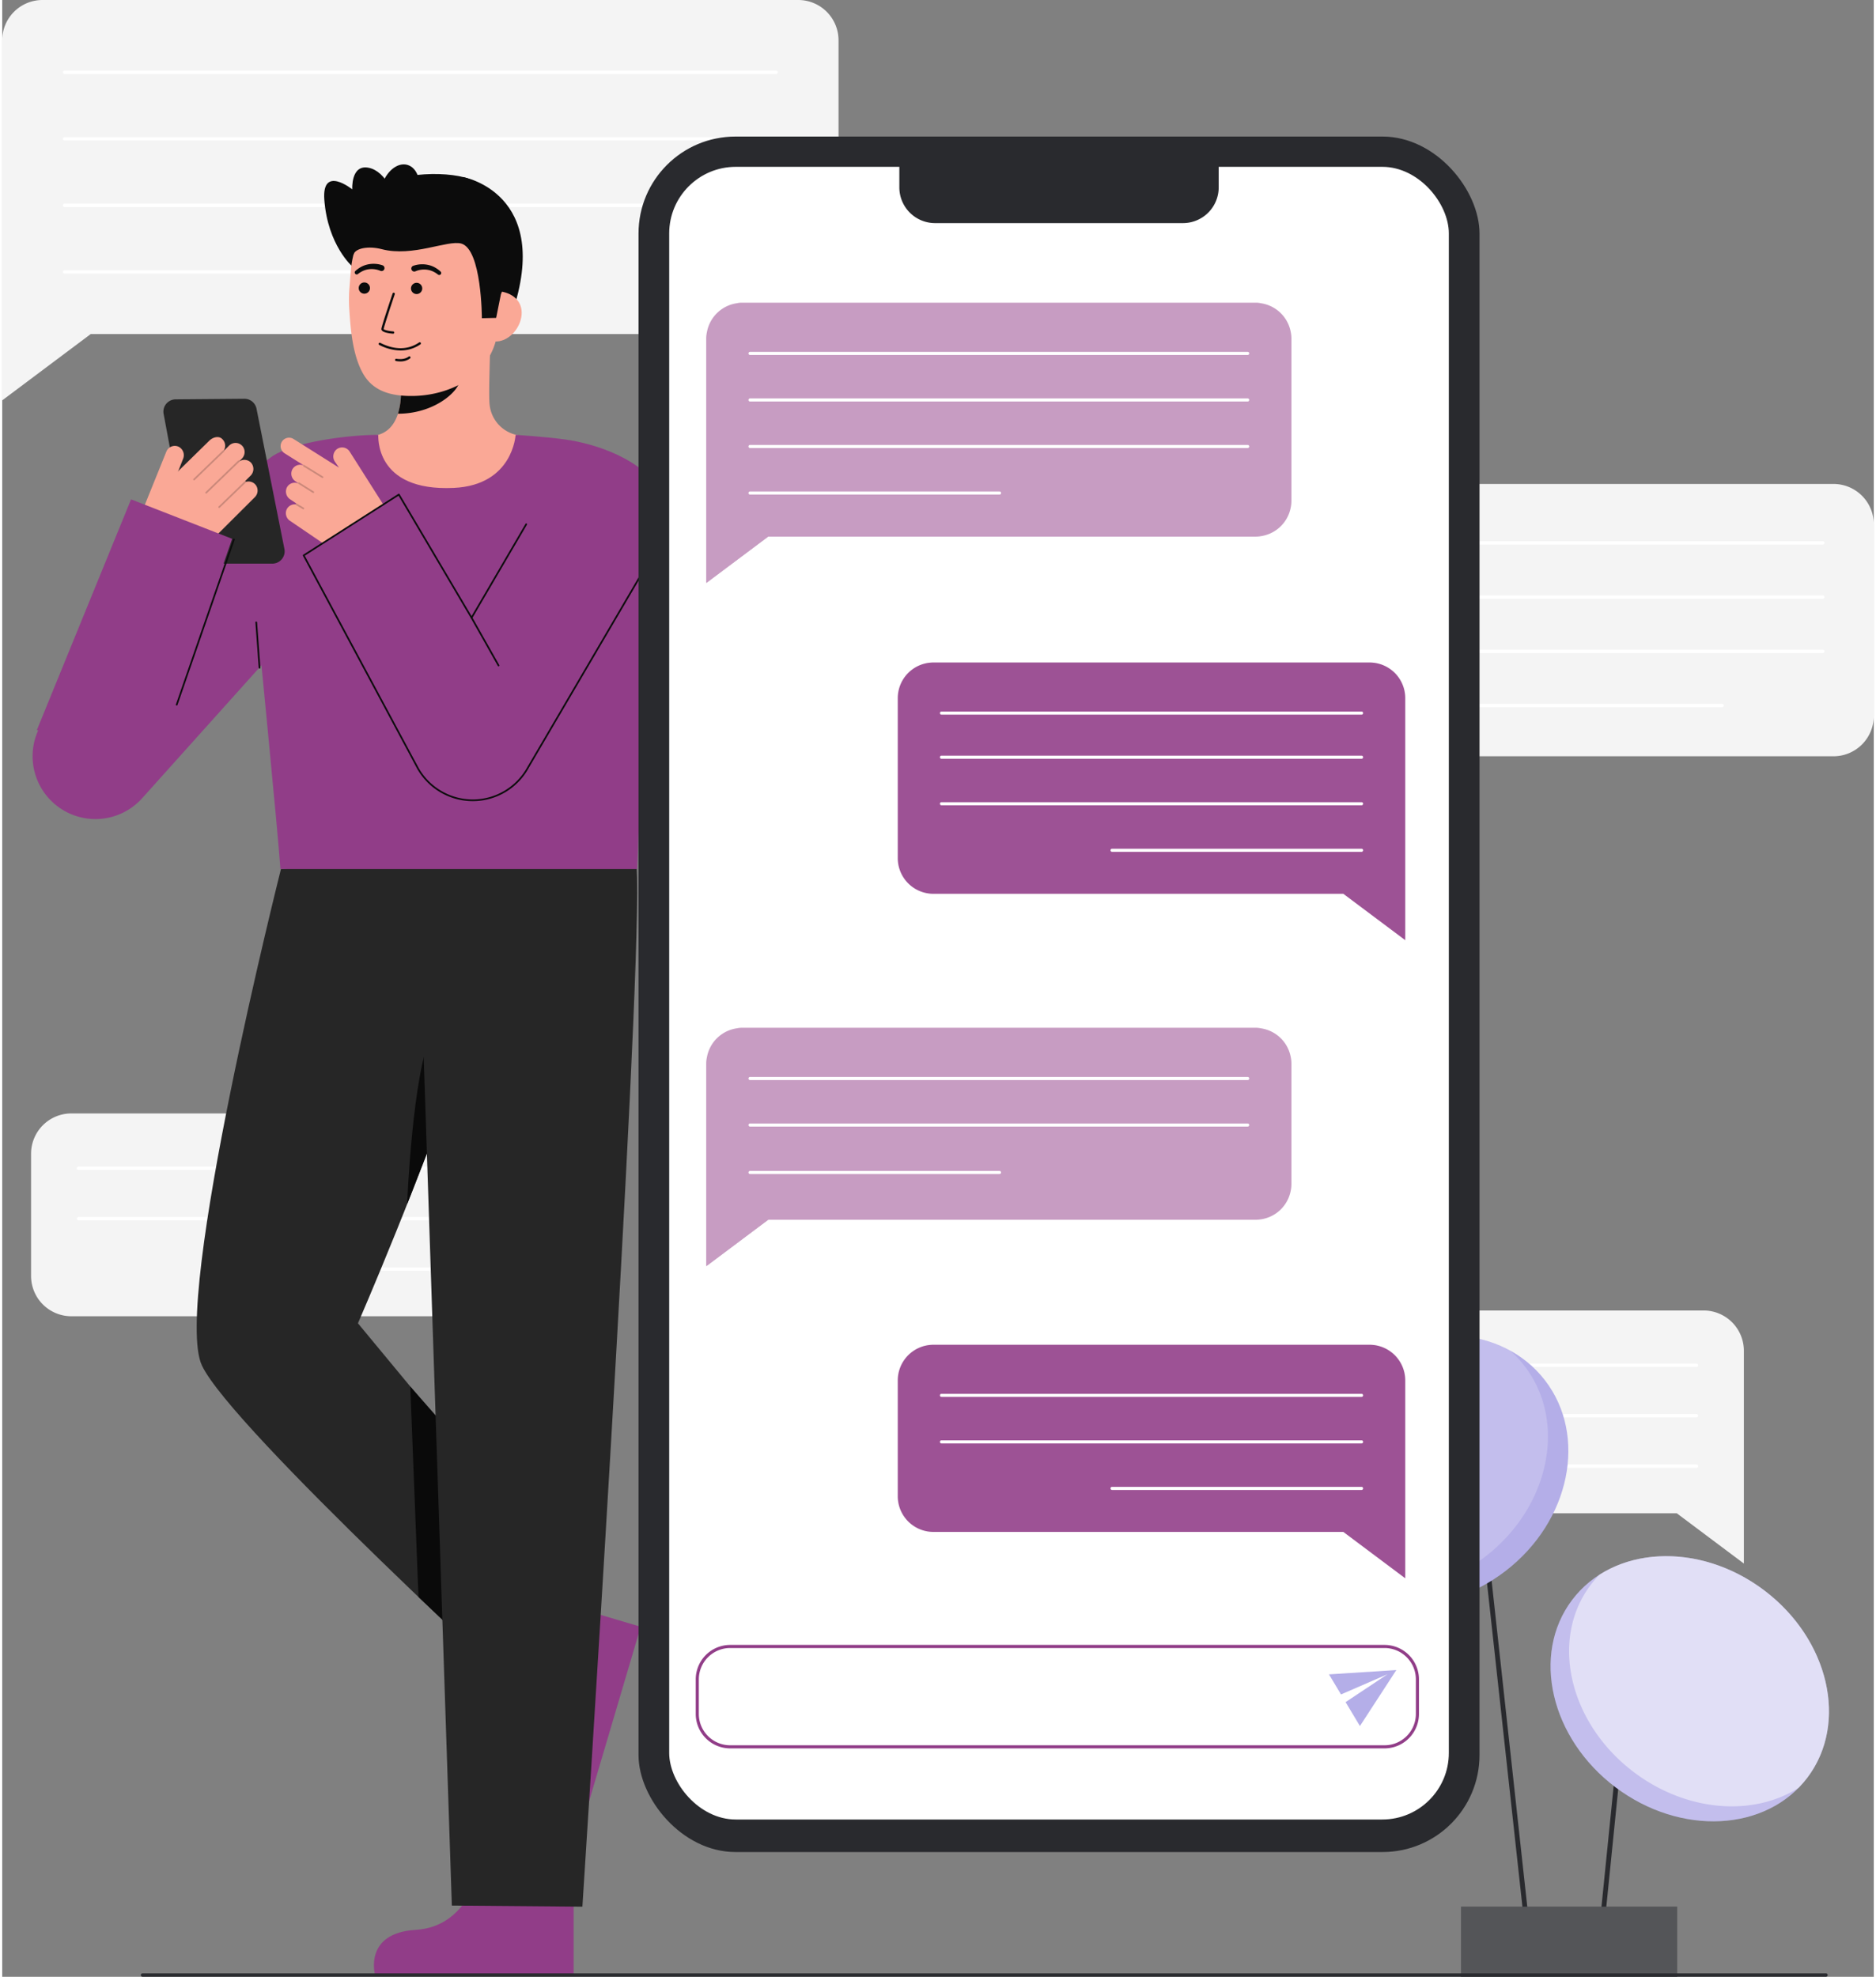
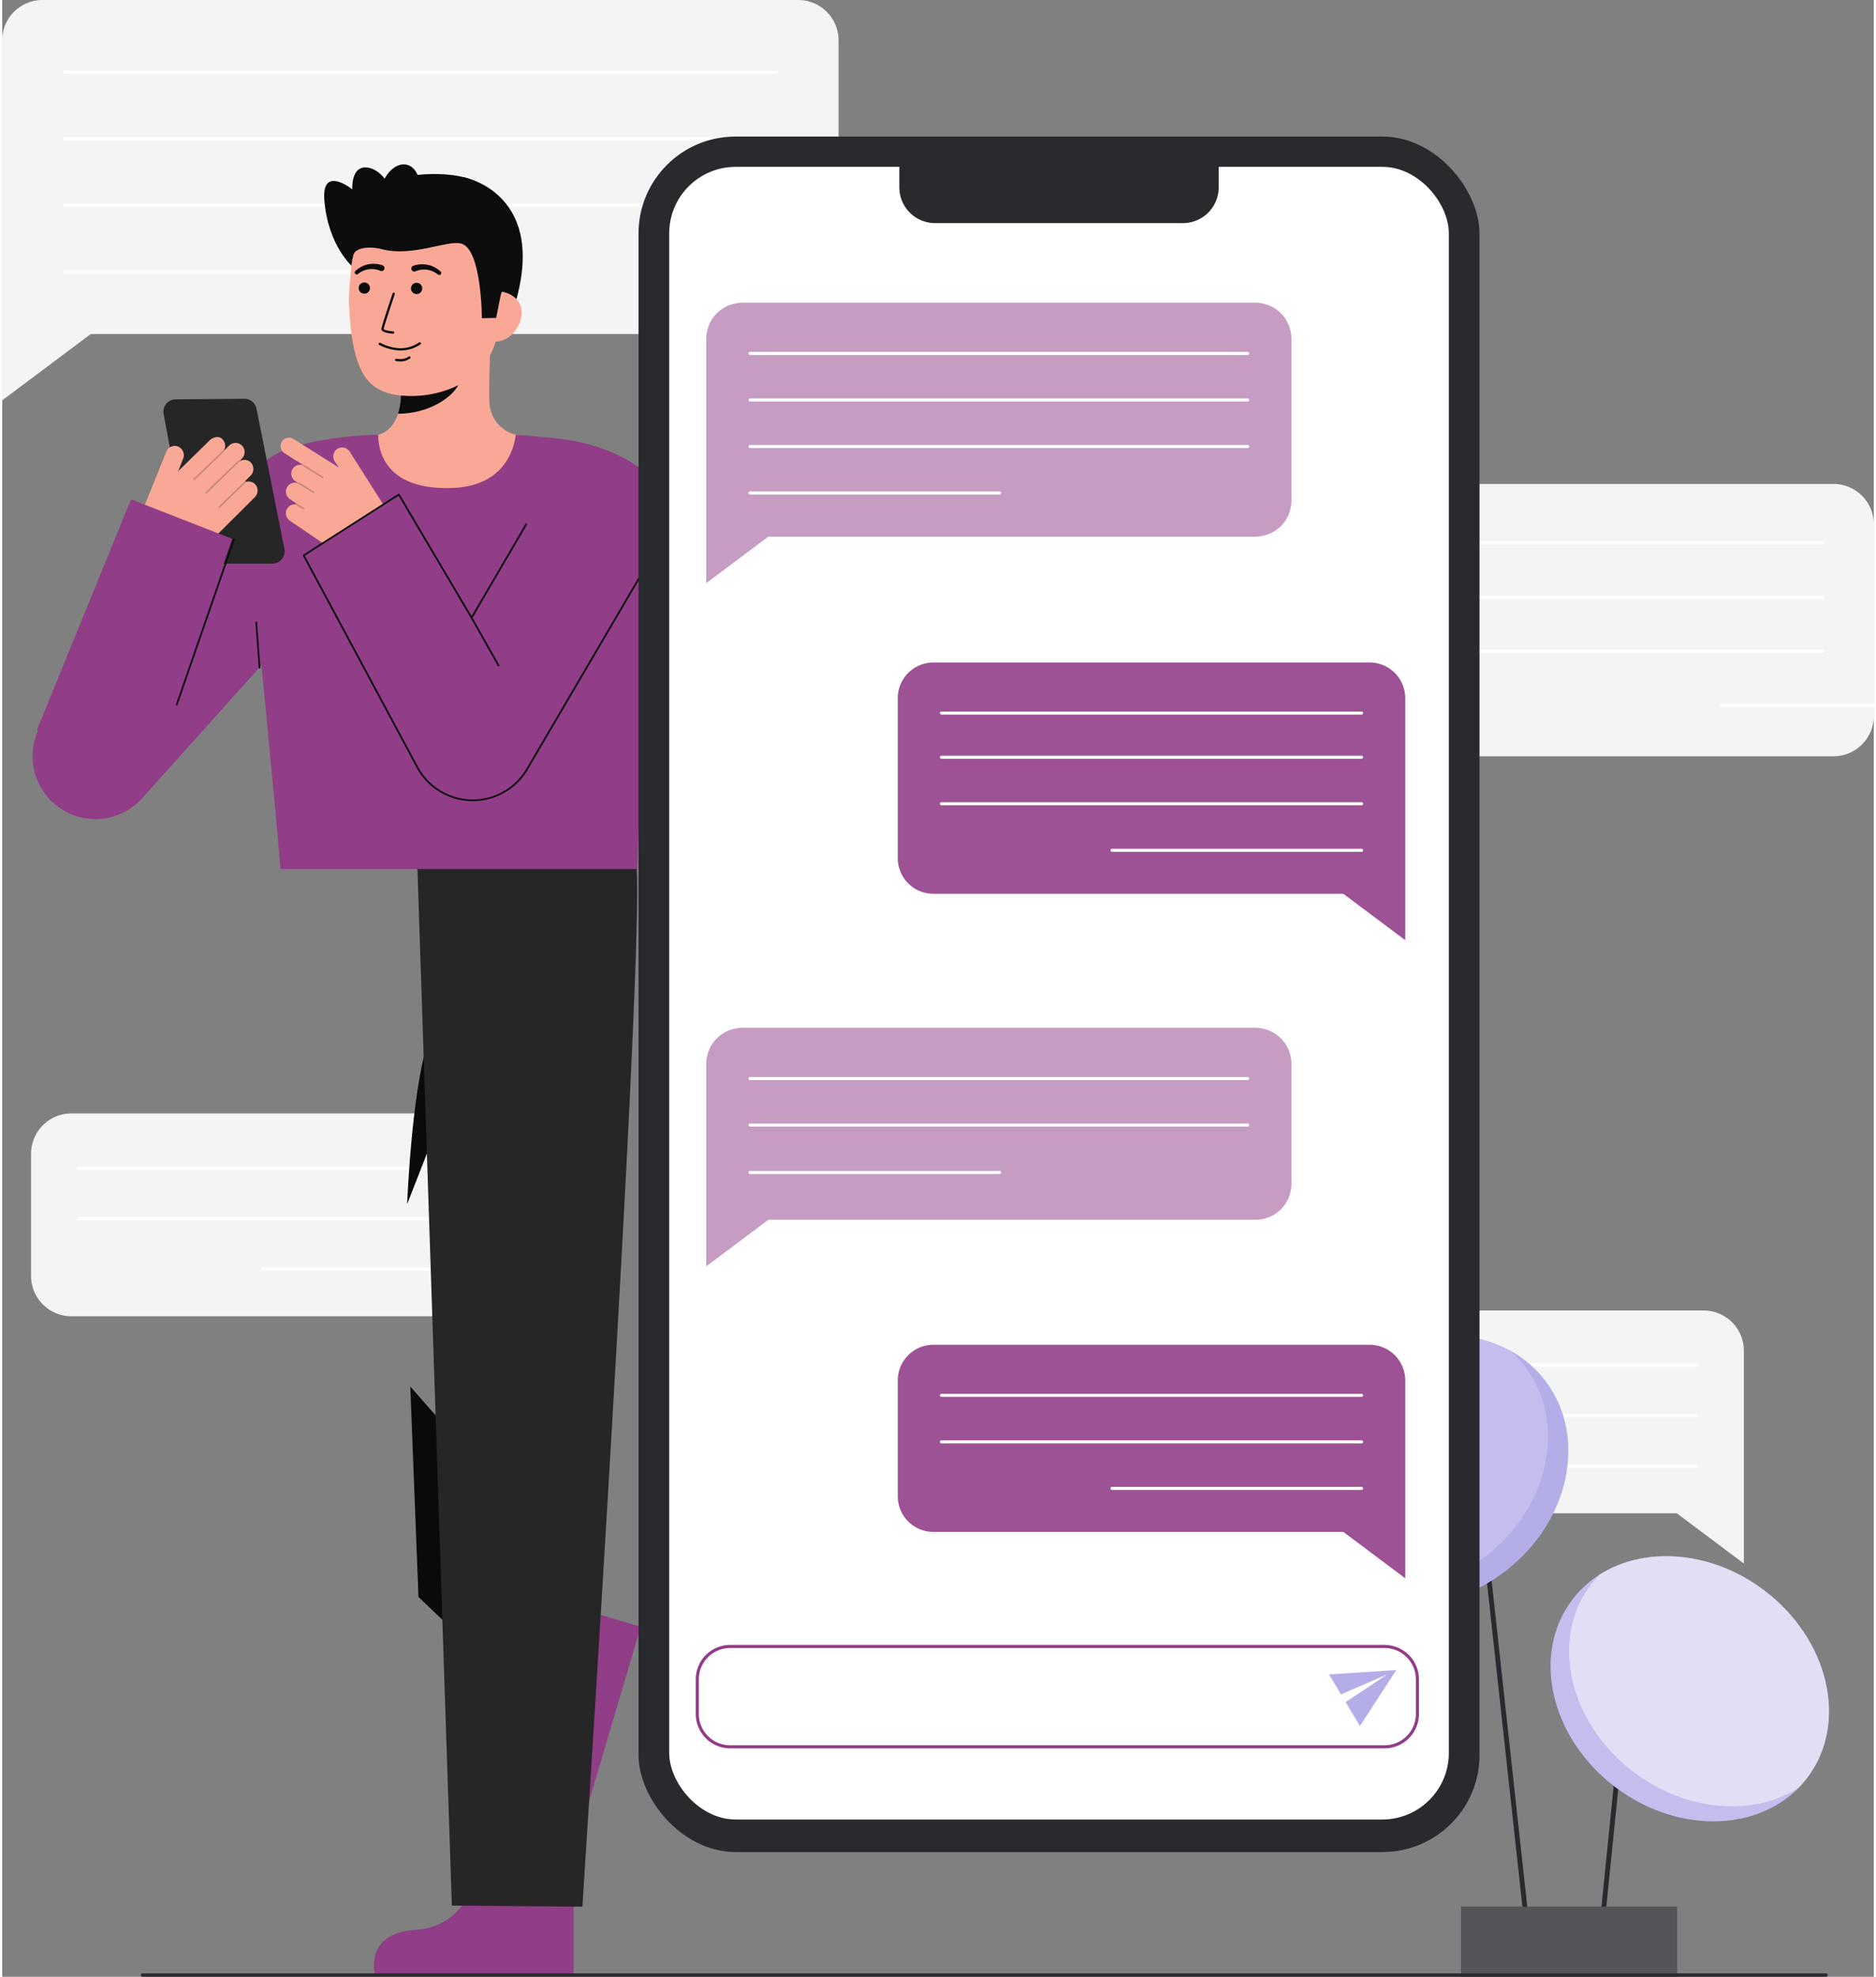
<svg xmlns="http://www.w3.org/2000/svg" viewBox="0 0 848.181 895.667" width="486px" height="512px">
  <rect x="0" y="0" width="848.181" height="895.667" fill="#808080" stroke="none" />
  <g id="Layer_8" data-name="Layer 8">
    <g>
      <path d="M558.33,685.651H758.9l30.4,22.769v-96.4a18.261,18.261,0,0,0-18.261-18.261H558.33a18.261,18.261,0,0,0-18.261,18.261v55.366A18.262,18.262,0,0,0,558.33,685.651Z" fill="#f4f4f4" />
      <path d="M767.839,619.35H561.527a.762.762,0,0,1,0-1.523H767.839a.762.762,0,0,1,0,1.523Z" fill="#fff" />
      <path d="M767.839,642.2H561.527a.762.762,0,0,1,0-1.523H767.839a.762.762,0,0,1,0,1.523Z" fill="#fff" />
      <path d="M767.839,665.05H645.31a.762.762,0,0,1,0-1.524H767.839a.762.762,0,0,1,0,1.524Z" fill="#fff" />
    </g>
    <g>
      <rect x="678.099" y="641.308" width="2.187" height="246.77" transform="translate(-79.156 78.423) rotate(-6.245)" fill="#292a2e" />
      <rect x="665.209" y="813.35" width="131.311" height="2.187" transform="translate(-152.951 1459.696) rotate(-84.228)" fill="#292a2e" />
      <rect x="661.1" y="863.867" width="97.989" height="31.8" fill="#292a2e" />
      <rect x="661.1" y="863.867" width="97.989" height="31.8" fill="#fff" opacity="0.2" />
      <ellipse cx="764.785" cy="765.156" rx="55.903" ry="66.797" transform="translate(-306.445 916.24) rotate(-53.042)" fill="#B4AEE8" />
      <ellipse cx="764.785" cy="765.156" rx="55.903" ry="66.797" transform="translate(-306.445 916.24) rotate(-53.042)" fill="#fff" opacity="0.2" />
      <path d="M818.158,805.317a45.134,45.134,0,0,1-4.071,4.717c-20.434,13.055-50.594,11-74.522-7.007-29.476-22.175-38.322-60.155-19.758-84.826a47.371,47.371,0,0,1,4.061-4.717c20.444-13.065,50.595-11,74.532,7C827.875,742.666,836.722,780.646,818.158,805.317Z" fill="#fff" opacity="0.5" />
      <ellipse cx="646.264" cy="666.172" rx="66.797" ry="57.522" transform="translate(-272.378 533.735) rotate(-37.665)" fill="#B4AEE8" />
      <path d="M672.159,705.244c-22.616,17.468-51.358,20.13-72.193,8.759a50.448,50.448,0,0,1-6.576-7.017c-19.416-25.141-11.479-63.806,17.722-86.343,22.616-17.459,51.358-20.13,72.183-8.768a49.886,49.886,0,0,1,6.586,7.026C709.3,644.042,701.36,682.707,672.159,705.244Z" fill="#fff" opacity="0.2" />
    </g>
    <g>
      <path d="M829.92,342.659H571.913l-32.691,24.485V237.536a18.262,18.262,0,0,1,18.262-18.261H829.92a18.261,18.261,0,0,1,18.261,18.261V324.4A18.262,18.262,0,0,1,829.92,342.659Z" fill="#f4f4f4" />
      <path d="M825.106,246.734H562.3a.762.762,0,1,1,0-1.523H825.106a.762.762,0,0,1,0,1.523Z" fill="#fff" />
      <path d="M825.106,271.305H562.3a.762.762,0,1,1,0-1.523H825.106a.762.762,0,0,1,0,1.523Z" fill="#fff" />
      <path d="M825.106,295.877H562.3a.762.762,0,1,1,0-1.524H825.106a.762.762,0,0,1,0,1.524Z" fill="#fff" />
-       <path d="M779.408,320.448H562.3a.762.762,0,1,1,0-1.523h217.11a.762.762,0,1,1,0,1.523Z" fill="#fff" />
+       <path d="M779.408,320.448a.762.762,0,1,1,0-1.523h217.11a.762.762,0,1,1,0,1.523Z" fill="#fff" />
    </g>
    <g>
      <path d="M31.34,596.375H231.907l30.4,22.77v-96.4a18.262,18.262,0,0,0-18.261-18.262H31.34a18.262,18.262,0,0,0-18.262,18.262v55.366A18.262,18.262,0,0,0,31.34,596.375Z" fill="#f4f4f4" />
      <path d="M240.848,530.075H34.537a.762.762,0,0,1,0-1.524H240.848a.762.762,0,0,1,0,1.524Z" fill="#fff" />
      <path d="M240.848,552.924H34.537a.762.762,0,0,1,0-1.523H240.848a.762.762,0,1,1,0,1.523Z" fill="#fff" />
      <path d="M240.848,575.774H118.32a.762.762,0,1,1,0-1.523H240.848a.762.762,0,1,1,0,1.523Z" fill="#fff" />
    </g>
    <g>
      <path d="M360.754,151.361H40.1L0,181.4V18.261A18.261,18.261,0,0,1,18.261,0H360.754a18.261,18.261,0,0,1,18.261,18.261V133.1A18.262,18.262,0,0,1,360.754,151.361Z" fill="#f4f4f4" />
      <path d="M350.707,33.513H28.308a.762.762,0,0,1,0-1.524h322.4a.762.762,0,1,1,0,1.524Z" fill="#fff" />
      <path d="M350.707,63.655H28.308a.762.762,0,1,1,0-1.523h322.4a.762.762,0,1,1,0,1.523Z" fill="#fff" />
      <path d="M350.707,93.8H28.308a.762.762,0,1,1,0-1.523h322.4a.762.762,0,1,1,0,1.523Z" fill="#fff" />
      <path d="M189.945,123.941H28.308a.762.762,0,1,1,0-1.523H189.945a.762.762,0,0,1,0,1.523Z" fill="#fff" />
    </g>
    <g>
      <g>
        <path d="M158.65,120.725s-11.127-9.632-12.667-30.19c-1.192-15.918,12.667-4.729,12.667-4.729s-.746-11.469,7.458-9.786,12.045,13.936,12.045,13.936" fill="#0c0c0c" />
        <path d="M208.832,80.219s40.8,7.16,22.215,61.855H219.979" fill="#0c0c0c" />
        <g>
          <path id="sk" d="M162.879,198.936c.181-.023,2.191,33.322,40.928,30.415,26.818-2.009,36.38-30.462,37-30.462-2.892-.614-6.465-1.547-7.885-1.867a15.645,15.645,0,0,1-11.969-13.157c-.784-4.726.546-28.907.137-33.689l-41.165,9.188c.575,10.1,4.6,33.514-9.509,37.658C168.063,197.707,165.534,198.338,162.879,198.936Z" fill="#FAA896" />
          <path id="sh" d="M179.343,187.453a29.788,29.788,0,0,0,1.238-6.389,68.126,68.126,0,0,0-.269-14.86,45.13,45.13,0,0,0,22.751-9.968c.765,2.823,4.968,15.158,3.805,17.841C204.667,179.149,194.329,187.453,179.343,187.453Z" fill="#0c0c0c" opacity="1" />
          <path d="M186.649,179.4c16.3-.368,36.381-9.306,38.135-31.283l1.582-19.83C228.12,106.308,218,87.571,197.307,85.92h0c-20.692-1.651-37.58,14.93-39.334,36.907l-.7,8.779a66.6,66.6,0,0,0,.054,9.062c.533,7.975,1.374,20.1,6.194,28.592C168.071,177.275,176.235,179.631,186.649,179.4Z" fill="#FAA896" />
          <path d="M180.478,158.788a21.418,21.418,0,0,1-9.605-2.511.524.524,0,0,1,.475-.934c6.389,3.246,12.388,3.236,17.35-.03a3.374,3.374,0,0,1,.31-.191.524.524,0,0,1,.46.942c-.04.022-.1.065-.194.125A15.7,15.7,0,0,1,180.478,158.788Z" fill="#0c0c0c" opacity="1" />
          <path d="M180.3,163.753a10.605,10.605,0,0,1-1.809-.164.524.524,0,1,1,.18-1.032c3.594.627,5.432-.916,5.509-.982a.524.524,0,0,1,.691.788A7.1,7.1,0,0,1,180.3,163.753Z" fill="#0c0c0c" opacity="1" />
          <circle cx="164.111" cy="130.524" r="2.556" fill="#0c0c0c" />
          <circle cx="187.806" cy="130.685" r="2.556" fill="#0c0c0c" />
          <path d="M222.965,154.707c6.288.5,11.922-5.819,12.424-12.107s-4.319-10.163-10.607-10.665l-3.577,3.955-3.647,18.385Z" fill="#FAA896" />
        </g>
        <g>
          <path d="M217.381,144.174s-.04-31.266-9.348-33.82c-6.2-1.7-22.04,6.193-35.978,2.554-6.1-1.592-12.063-.456-12.855,2.422-.314,1.139-3.049-15.719,7.467-27.67,8.373-9.515,33.765-10.659,45.01-6.6,31.137,11.235,14.311,52.334,14.311,52.334l-2.135,10.635Z" fill="#0c0c0c" />
          <g opacity="1">
            <path d="M177.166,151.188l-.04,0c-2.027-.156-5.409-.644-5.294-2.161.1-1.256,4.583-14.552,5.094-16.064a.518.518,0,0,1,.981.332c-1.991,5.888-4.976,14.958-5.043,15.812.172.373,2.242.887,4.34,1.049a.518.518,0,0,1-.038,1.034Z" fill="#0c0c0c" />
          </g>
          <path d="M171.3,122.675a10.079,10.079,0,0,0-5.175-.673,8.9,8.9,0,0,0-2.585.732,10.971,10.971,0,0,0-2.341,1.429l-.056.042a.9.9,0,0,1-1.128-1.389,12.916,12.916,0,0,1,2.634-1.891,11.045,11.045,0,0,1,3.089-1.13,12.114,12.114,0,0,1,3.295-.245,11.964,11.964,0,0,1,3.334.658,1.346,1.346,0,0,1-.894,2.539c-.033-.011-.064-.024-.095-.037Z" fill="#0c0c0c" />
          <path d="M186.3,120.421a12.491,12.491,0,0,1,6.629-.411,11.045,11.045,0,0,1,3.089,1.13,12.875,12.875,0,0,1,2.633,1.892.895.895,0,0,1-1.125,1.39l-.059-.044a10.964,10.964,0,0,0-2.34-1.429,8.914,8.914,0,0,0-2.586-.733,9.732,9.732,0,0,0-2.679,0,9.63,9.63,0,0,0-2.5.671l-.075.033a1.346,1.346,0,1,1-1.09-2.462C186.237,120.446,186.271,120.433,186.3,120.421Z" fill="#0c0c0c" />
        </g>
        <ellipse cx="180.173" cy="86.938" rx="12.712" ry="8.636" transform="translate(47.894 237.014) rotate(-74.365)" fill="#0c0c0c" />
      </g>
      <g>
        <path d="M228.443,762.261s26.6,14.725,21.258,37.716,14.107,23.416,14.107,23.416l25.546-86.335L246.22,724.294Z" fill="#913D88" />
-         <path d="M126.322,393.77s-49.414,195.9-35.82,224.9c13.364,28.507,151.755,155.172,151.755,155.172l24.931-46.333L161.217,599.571s30.111-69.3,47.47-122.584c10.465-32.12,21.82-60.929,23.492-94.669h0Z" fill="#262626" />
        <polygon points="199.202 644.455 184.936 628.208 188.649 723.577 204.55 738.691 199.202 644.455" fill="#0a0a0a" />
        <path d="M197.127,510.744s2.6-53.238-2.351-43.025C185.844,486.157,183.51,545.6,183.51,545.6Z" fill="#0a0a0a" />
        <path d="M215.792,847.832S210.937,873,187.376,874.4s-18.451,20.171-18.451,20.171H258.96V849.587Z" fill="#913D88" />
        <path d="M287.066,388.8s.4-1.854.636,8.988c1.395,63.99-24.768,466.1-24.768,466.1l-59.163-.5L187.932,386.2Z" fill="#262626" />
      </g>
      <path d="M114.75,272.348c1.22,14.334,10.156,103.766,11.329,121.422H287.758c.913-15.924,2.014-85.558,5.478-116.7,3.306-29.716,9.792-45.669,5.038-54.454-7.77-14.359-29-21.58-43.476-23.54-8.84-1.2-22.136-2.055-22.136-2.055s-1.126,22.773-27.969,24.041c-36.54,1.724-34.1-24.041-34.281-24.041-13.267,0-38.375,3.174-48.011,9.726C100.735,221.482,112.16,241.97,114.75,272.348Z" fill="#913D88" />
      <path d="M124.327,216.479l-37.649,38.95L52.392,241.572l-36.34,89.914-.225.537a28.472,28.472,0,0,0,47.606,29.634l98.7-109.959Z" fill="#913D88" />
      <g>
        <path d="M157.476,204.623a4.054,4.054,0,0,0-5.772-1.147,4.209,4.209,0,0,0-.964,5.664l1.872,2.721L132.032,198.9a3.823,3.823,0,1,0-4.075,6.47l8.57,5.4a.393.393,0,0,0-.059.063,4.055,4.055,0,0,0-5.164,2.226,4.152,4.152,0,0,0,1.593,5.006l1.141.773a.382.382,0,0,0,0,.139,4.05,4.05,0,0,0-4.922,1.688,4.207,4.207,0,0,0,1.39,5.574l2.813,1.906a.375.375,0,0,0-.307.18.359.359,0,0,0-.046.2,4.045,4.045,0,0,0-4.123,2.452,4.152,4.152,0,0,0,1.593,5.006l15.231,10.358a20.414,20.414,0,0,0,22.822.051l10.872-7.294Z" fill="#FAA896" />
        <g opacity="0.2">
          <path d="M145.077,216.577a.387.387,0,0,1-.124-.049l-8.386-5.146a.381.381,0,0,1,.4-.649l8.385,5.146a.381.381,0,0,1-.274.7Z" fill="#0c0c0c" />
          <path d="M140.9,223.369a.385.385,0,0,1-.127-.051l-6.559-4.1a.381.381,0,0,1,.4-.646l6.559,4.1a.381.381,0,0,1-.277.7Z" fill="#0c0c0c" />
          <path d="M136.412,230.751a.377.377,0,0,1-.119-.046l-3.143-1.862a.381.381,0,1,1,.388-.655l3.142,1.862a.381.381,0,0,1-.268.7Z" fill="#0c0c0c" />
        </g>
      </g>
      <g>
        <path d="M90.459,255.378h31.958a5.579,5.579,0,0,0,5.472-6.668l-12.644-63.541a5.58,5.58,0,0,0-5.519-4.49l-31.144.262a5.58,5.58,0,0,0-5.437,6.6l11.83,63.278A5.578,5.578,0,0,0,90.459,255.378Z" fill="#262626" />
        <path d="M115.075,219.992a4.118,4.118,0,0,0-4.612-1.661.316.316,0,0,0-.437-.287l2.481-2.475a4.285,4.285,0,0,0,.326-5.841,4.125,4.125,0,0,0-5.251-.747c0-.041-.032-.075-.045-.115l1.022-1.018a4.23,4.23,0,0,0,.637-5.312,4.132,4.132,0,0,0-6.359-.642l-2.357,2.351c-.01-.014-.006-.034-.018-.047s-.043-.014-.061-.027a4.125,4.125,0,0,0-.561-5.116c-1.593-1.822-4.435-.931-5.959.589L79.5,213.728l.439-.657,2.035-5.189a4.285,4.285,0,0,0-2.045-5.481,4.129,4.129,0,0,0-5.555,2.249l-11.9,29.438s25.01,18.1,31.008,12.117l20.958-20.9A4.228,4.228,0,0,0,115.075,219.992Z" fill="#FAA896" />
        <g opacity="0.2">
          <path d="M86.679,217.52a.381.381,0,0,0,.532,0l13.241-12.786a.381.381,0,1,0-.529-.548L86.682,216.975a.381.381,0,0,0-.009.539Z" fill="#0c0c0c" />
          <path d="M92.157,223.515a.381.381,0,0,0,.532,0l14.777-14.269a.381.381,0,0,0,.01-.539.394.394,0,0,0-.539-.009L92.16,222.97a.382.382,0,0,0-.009.539Z" fill="#0c0c0c" />
          <path d="M98.053,230.043a.381.381,0,0,0,.532,0l11.788-11.383a.381.381,0,1,0-.53-.547L98.056,229.5a.382.382,0,0,0-.01.539Z" fill="#0c0c0c" />
        </g>
      </g>
      <polygon points="58.393 226.251 104.214 244.133 69.357 344.772 15.71 330.764 58.393 226.251" fill="#913D88" />
      <path d="M213.236,362.605a28.563,28.563,0,0,1-24.83-14.447l-51.788-96.51,43.131-27.567,32.961,55.81,35.627-61.559L294.6,252.274,238.317,347.71A28.563,28.563,0,0,1,213.494,362.6Z" fill="#913D88" />
      <path d="M213.236,362.985a29,29,0,0,1-25.161-14.639l-51.793-96.519a.38.38,0,0,1,.131-.5l43.131-27.567a.372.372,0,0,1,.294-.049.381.381,0,0,1,.239.176l32.631,55.253,24.439-41.789a.381.381,0,0,1,.658.385l-24.767,42.348a.38.38,0,0,1-.328.188h0a.38.38,0,0,1-.328-.187l-32.76-55.471-42.5,27.164,51.622,96.2a28.231,28.231,0,0,0,24.494,14.246h.255a28.2,28.2,0,0,0,24.491-14.695l50.405-85.937a.381.381,0,0,1,.658.385l-50.4,85.926A28.957,28.957,0,0,1,213.5,362.984Z" fill="#0c0c0c" />
      <path d="M224.933,301.9a.381.381,0,0,1-.331-.194l-12.224-21.631a.381.381,0,0,1,.663-.375l12.224,21.631a.382.382,0,0,1-.144.52A.388.388,0,0,1,224.933,301.9Z" fill="#0c0c0c" />
      <path d="M79.079,319.671a.378.378,0,0,1-.36-.5l25.93-74.866a.381.381,0,1,1,.72.25l-25.93,74.865A.381.381,0,0,1,79.079,319.671Z" fill="#0c0c0c" />
      <path d="M116.625,302.9a.381.381,0,0,1-.379-.353l-1.5-20.533a.381.381,0,0,1,.352-.407.388.388,0,0,1,.408.352l1.5,20.532a.382.382,0,0,1-.353.408Z" fill="#0c0c0c" />
    </g>
    <path d="M826.493,895.636H63.627a.762.762,0,1,1,0-1.523H826.493a.762.762,0,1,1,0,1.523Z" fill="#292a2e" />
    <g>
      <g>
        <rect x="288.371" y="61.871" width="381.125" height="777.264" rx="43.928" fill="#292a2e" />
        <rect x="302.274" y="75.589" width="353.321" height="748.805" rx="30.164" fill="#fff" />
        <path d="M406.572,69.917H551.3a0,0,0,0,1,0,0V84.892A16.194,16.194,0,0,1,535.1,101.086H422.766a16.194,16.194,0,0,1-16.194-16.194V69.917A0,0,0,0,1,406.572,69.917Z" fill="#292a2e" />
      </g>
      <g>
        <path d="M568.071,243.1H347.161l-28.052,21.011V153.378a16.155,16.155,0,0,1,16.156-16.155H568.071a16.155,16.155,0,0,1,16.156,16.155v73.565A16.155,16.155,0,0,1,568.071,243.1Z" fill="#913D88" />
        <polygon points="584.227 243.098 347.161 243.098 319.109 264.109 319.109 137.223 584.227 137.223 584.227 243.098" fill="#fff" opacity="0.49" />
        <path d="M564.426,160.834H338.91a.7.7,0,0,1,0-1.405H564.426a.7.7,0,1,1,0,1.405Z" fill="#fff" />
        <path d="M564.426,181.919H338.91a.7.7,0,0,1,0-1.405H564.426a.7.7,0,1,1,0,1.405Z" fill="#fff" />
        <path d="M564.426,203H338.91a.7.7,0,0,1,0-1.406H564.426a.7.7,0,1,1,0,1.406Z" fill="#fff" />
        <path d="M451.974,224.089H338.91a.7.7,0,0,1,0-1.406H451.974a.7.7,0,1,1,0,1.406Z" fill="#fff" />
      </g>
      <g>
        <path d="M422.018,694.09H607.787L635.839,715.1V625.455A16.156,16.156,0,0,0,619.683,609.3H422.018a16.156,16.156,0,0,0-16.156,16.156v52.479A16.156,16.156,0,0,0,422.018,694.09Z" fill="#913D88" />
        <path d="M422.018,694.09H607.787L635.839,715.1V625.455A16.156,16.156,0,0,0,619.683,609.3H422.018a16.156,16.156,0,0,0-16.156,16.156v52.479A16.156,16.156,0,0,0,422.018,694.09Z" fill="#fff" opacity="0.11" />
        <path d="M616.038,632.911H425.663a.7.7,0,0,1,0-1.4H616.038a.7.7,0,1,1,0,1.4Z" fill="#fff" />
        <path d="M616.038,654H425.663a.7.7,0,0,1,0-1.406H616.038a.7.7,0,0,1,0,1.406Z" fill="#fff" />
        <path d="M616.038,675.081H502.974a.7.7,0,0,1,0-1.406H616.038a.7.7,0,1,1,0,1.406Z" fill="#fff" />
      </g>
      <g>
        <path d="M422.018,404.966H607.787l28.052,21.011V316.331a16.156,16.156,0,0,0-16.156-16.156H422.018a16.156,16.156,0,0,0-16.156,16.156V388.81A16.156,16.156,0,0,0,422.018,404.966Z" fill="#913D88" />
        <path d="M422.018,404.966H607.787l28.052,21.011V316.331a16.156,16.156,0,0,0-16.156-16.156H422.018a16.156,16.156,0,0,0-16.156,16.156V388.81A16.156,16.156,0,0,0,422.018,404.966Z" fill="#fff" opacity="0.11" />
        <path d="M616.038,343.787H425.663a.7.7,0,0,1,0-1.4H616.038a.7.7,0,1,1,0,1.4Z" fill="#fff" />
        <path d="M616.038,323.787H425.663a.7.7,0,0,1,0-1.4H616.038a.7.7,0,1,1,0,1.4Z" fill="#fff" />
        <path d="M616.038,364.872H425.663a.7.7,0,0,1,0-1.406H616.038a.7.7,0,1,1,0,1.406Z" fill="#fff" />
        <path d="M616.038,385.957H502.974a.7.7,0,0,1,0-1.406H616.038a.7.7,0,1,1,0,1.406Z" fill="#fff" />
      </g>
      <g>
        <path d="M568.071,552.645H347.161l-28.052,21.011V481.9a16.156,16.156,0,0,1,16.156-16.156H568.071A16.156,16.156,0,0,1,584.227,481.9V536.49A16.155,16.155,0,0,1,568.071,552.645Z" fill="#913D88" />
        <polygon points="584.227 552.645 347.161 552.645 319.109 573.656 319.109 465.746 584.227 465.746 584.227 552.645" fill="#fff" opacity="0.49" />
        <path d="M564.426,489.358H338.91a.7.7,0,0,1,0-1.406H564.426a.7.7,0,1,1,0,1.406Z" fill="#fff" />
        <path d="M564.426,510.443H338.91a.7.7,0,0,1,0-1.406H564.426a.7.7,0,0,1,0,1.406Z" fill="#fff" />
        <path d="M451.974,531.933H338.91a.7.7,0,0,1,0-1.4H451.974a.7.7,0,1,1,0,1.4Z" fill="#fff" />
      </g>
      <path d="M626.447,792.168H329.91A15.612,15.612,0,0,1,314.3,776.556V760.905a15.612,15.612,0,0,1,15.612-15.612H626.447a15.612,15.612,0,0,1,15.612,15.612v15.651A15.612,15.612,0,0,1,626.447,792.168ZM329.91,746.7A14.207,14.207,0,0,0,315.7,760.905v15.651a14.207,14.207,0,0,0,14.207,14.206H626.447a14.206,14.206,0,0,0,14.206-14.206V760.905A14.206,14.206,0,0,0,626.447,746.7Z" fill="#913D88" />
      <polygon points="601.279 758.635 606.727 767.732 627.822 758.57 608.807 771.206 615.301 782.049 631.801 756.679 601.279 758.635" fill="#B4AEE8" />
    </g>
  </g>
</svg>